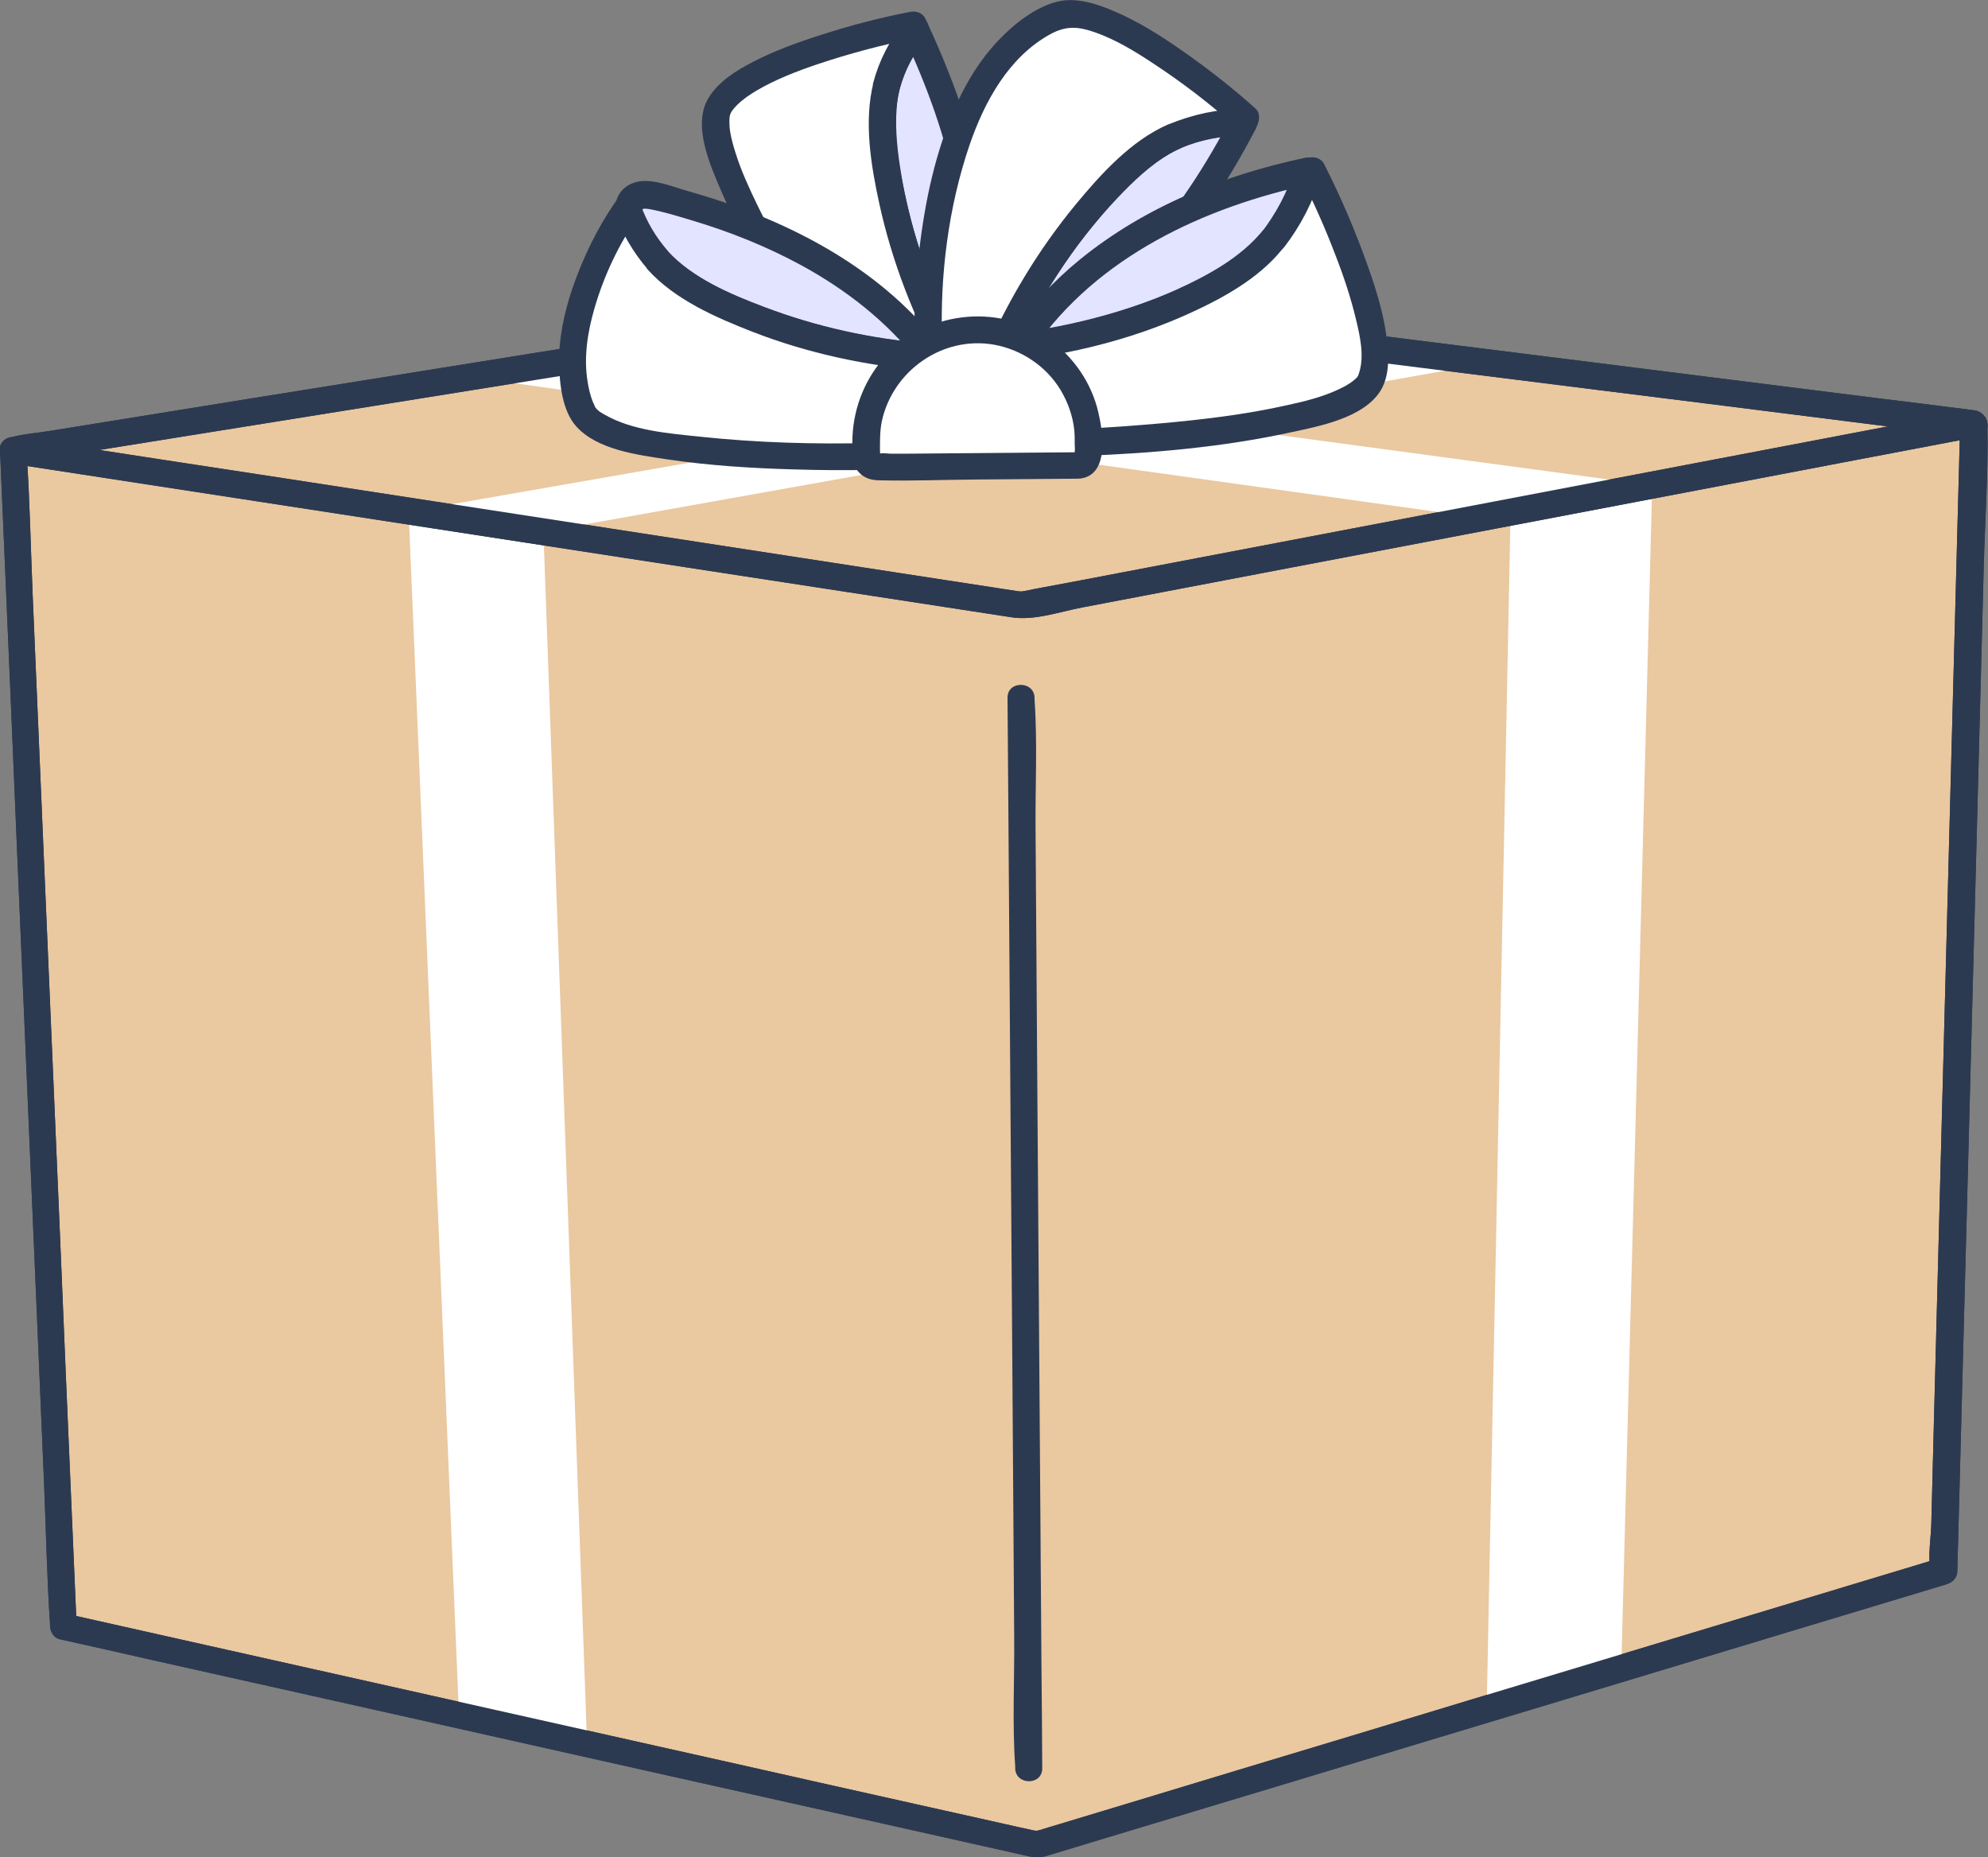
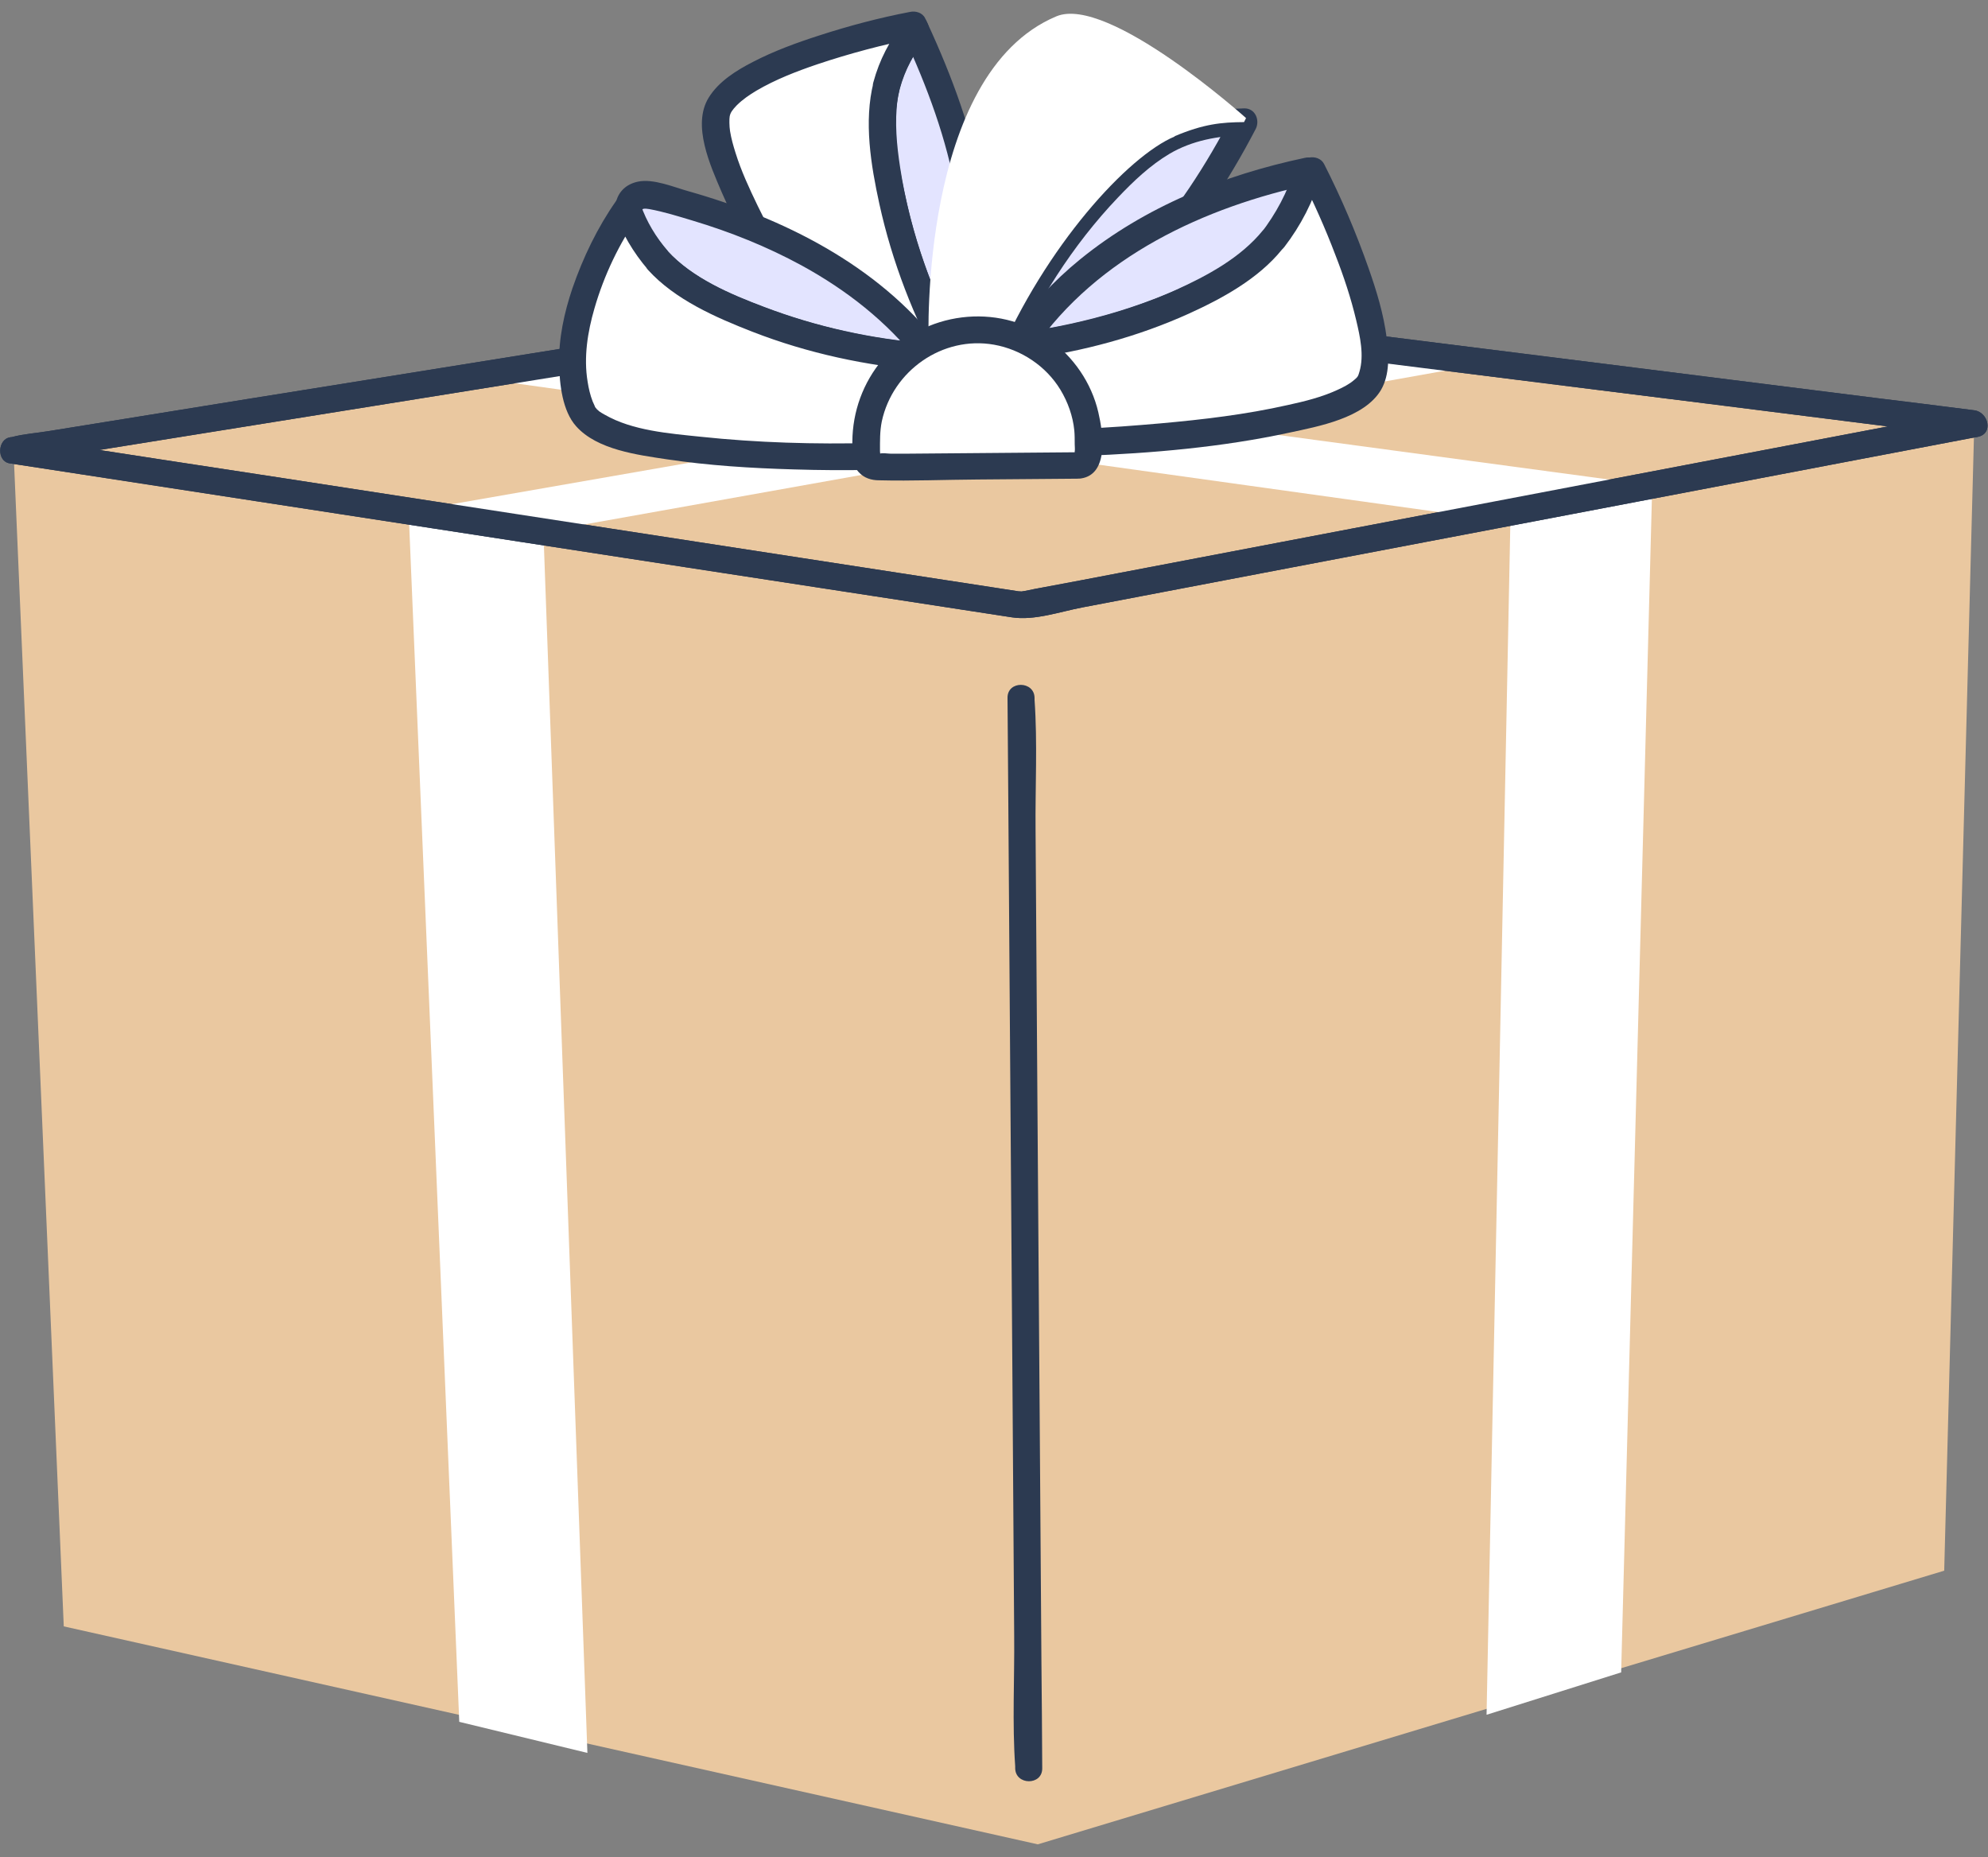
<svg xmlns="http://www.w3.org/2000/svg" id="_圖層_2" viewBox="0 0 98.52 92.03">
  <rect x="0" y="0" width="98.52" height="92.03" fill="#808080" stroke="none" />
  <defs>
    <style>.cls-1{fill:#e3e4ff;}.cls-2{fill:#fff;}.cls-3{fill:#2c3a51;}.cls-4{fill:#eac8a0;}</style>
  </defs>
  <polygon class="cls-4" points=".67 22.32 3.16 80.59 51.43 91.39 96.35 77.83 97.84 21 36.89 18.18 .67 22.32" />
-   <path class="cls-3" d="M0,22.31c.08,1.93,.17,3.87,.25,5.8,.2,4.64,.4,9.28,.59,13.92,.24,5.61,.48,11.23,.72,16.84,.21,4.85,.41,9.7,.62,14.55,.1,2.35,.14,4.71,.3,7.06,0,.03,0,.07,0,.1,.01,.28,.19,.59,.49,.65,1.53,.34,3.06,.68,4.58,1.03,3.7,.83,7.39,1.65,11.09,2.48,4.55,1.02,9.1,2.04,13.65,3.06,4.03,.9,8.05,1.8,12.08,2.7,2.19,.49,4.37,.98,6.56,1.47,.34,.08,.62,.09,.95-.01,.78-.24,1.56-.47,2.34-.71,3.32-1,6.63-2,9.95-3,4.4-1.33,8.8-2.66,13.19-3.98,4.04-1.22,8.08-2.44,12.12-3.66,2.23-.67,4.47-1.35,6.7-2.02,.11-.03,.21-.06,.32-.1,.29-.09,.5-.34,.5-.64,.05-1.89,.1-3.78,.15-5.66,.12-4.53,.24-9.06,.36-13.6,.14-5.46,.29-10.92,.43-16.37,.12-4.72,.25-9.44,.37-14.16,.06-2.3,.23-4.63,.18-6.93,0-.03,0-.07,0-.1,0-.37-.31-.66-.66-.68-1.33-.06-2.66-.12-3.98-.18-3.37-.16-6.73-.31-10.1-.47-4.48-.21-8.97-.42-13.45-.62-4.67-.22-9.35-.43-14.02-.65-3.94-.18-7.88-.37-11.82-.55-2.28-.11-4.57-.21-6.85-.32-1.02-.05-2,.11-3.02,.23-3.74,.43-7.47,.85-11.21,1.28-4.58,.52-9.16,1.05-13.75,1.57-2.85,.33-5.7,.65-8.56,.98-.14,.02-.28,.03-.42,.05-.84,.1-.87,1.44-.01,1.34,2.04-.23,4.08-.47,6.12-.7,4.4-.5,8.8-1,13.19-1.51,4.18-.48,8.36-.96,12.54-1.43,1.47-.17,3.02-.5,4.5-.49,1.73,0,3.48,.16,5.21,.24,3.62,.17,7.24,.34,10.86,.5,4.58,.21,9.16,.42,13.74,.64,4.61,.21,9.23,.43,13.84,.64,3.72,.17,7.45,.35,11.17,.52,1.9,.09,3.83,.28,5.73,.27,.09,0,.17,0,.26,.01-.22-.23-.44-.45-.66-.68-.05,1.89-.1,3.78-.15,5.66-.12,4.53-.24,9.06-.36,13.6-.14,5.46-.29,10.92-.43,16.37-.12,4.72-.25,9.44-.37,14.16-.04,1.57-.08,3.14-.12,4.71-.02,.7-.16,1.52-.06,2.22,0,.03,0,.07,0,.1,.17-.21,.34-.43,.5-.64-1.57,.47-3.13,.95-4.7,1.42-3.71,1.12-7.42,2.24-11.13,3.36-4.44,1.34-8.89,2.68-13.33,4.03-3.72,1.12-7.43,2.24-11.15,3.37-1.13,.34-2.26,.68-3.38,1.02-.31,.09-.62,.19-.92,.28-.07,.02-.17,.03-.23,.07-.2,.12,.17-.1,.27,.03-.04-.05-.3-.07-.36-.08-.32-.07-.63-.14-.95-.21-1.13-.25-2.26-.51-3.4-.76-3.72-.83-7.43-1.66-11.15-2.5-4.51-1.01-9.02-2.02-13.53-3.03-4.02-.9-8.04-1.8-12.06-2.7-2.17-.49-4.34-.97-6.51-1.46-.1-.02-.21-.05-.31-.07,.16,.22,.32,.43,.49,.65-.08-1.93-.17-3.86-.25-5.8-.2-4.64-.4-9.28-.59-13.92-.24-5.61-.48-11.23-.72-16.84-.21-4.85-.41-9.7-.62-14.55-.1-2.35-.14-4.71-.3-7.06,0-.03,0-.07,0-.1-.04-.86-1.38-.88-1.34-.01Z" />
  <polygon class="cls-2" points="20.25 25.33 22.76 85.32 29.11 86.86 26.93 26.35 20.25 25.33" />
  <polygon class="cls-2" points="74.85 25.87 73.67 84.97 80.34 82.87 81.88 24.05 74.85 25.87" />
-   <path class="cls-3" d="M0,22.31c.08,1.93,.17,3.87,.25,5.8,.2,4.64,.4,9.28,.59,13.92,.24,5.61,.48,11.23,.72,16.84,.21,4.85,.41,9.7,.62,14.55,.1,2.35,.14,4.71,.3,7.06,0,.03,0,.07,0,.1,.01,.28,.19,.59,.49,.65,1.53,.34,3.06,.68,4.58,1.03,3.7,.83,7.39,1.65,11.09,2.48,4.55,1.02,9.1,2.04,13.65,3.06,4.03,.9,8.05,1.8,12.08,2.7,2.19,.49,4.37,.98,6.56,1.47,.34,.08,.62,.09,.95-.01,.78-.24,1.56-.47,2.34-.71,3.32-1,6.63-2,9.95-3,4.4-1.33,8.8-2.66,13.19-3.98,4.04-1.22,8.08-2.44,12.12-3.66,2.23-.67,4.47-1.35,6.7-2.02,.11-.03,.21-.06,.32-.1,.29-.09,.5-.34,.5-.64,.05-1.89,.1-3.78,.15-5.66,.12-4.53,.24-9.06,.36-13.6,.14-5.46,.29-10.92,.43-16.37,.12-4.72,.25-9.44,.37-14.16,.06-2.3,.23-4.63,.18-6.93,0-.03,0-.07,0-.1,0-.37-.31-.66-.66-.68-1.33-.06-2.66-.12-3.98-.18-3.37-.16-6.73-.31-10.1-.47-4.48-.21-8.97-.42-13.45-.62-4.67-.22-9.35-.43-14.02-.65-3.94-.18-7.88-.37-11.82-.55-2.28-.11-4.57-.21-6.85-.32-1.02-.05-2,.11-3.02,.23-3.74,.43-7.47,.85-11.21,1.28-4.58,.52-9.16,1.05-13.75,1.57-2.85,.33-5.7,.65-8.56,.98-.14,.02-.28,.03-.42,.05-.84,.1-.87,1.44-.01,1.34,2.04-.23,4.08-.47,6.12-.7,4.4-.5,8.8-1,13.19-1.51,4.18-.48,8.36-.96,12.54-1.43,1.47-.17,3.02-.5,4.5-.49,1.73,0,3.48,.16,5.21,.24,3.62,.17,7.24,.34,10.86,.5,4.58,.21,9.16,.42,13.74,.64,4.61,.21,9.23,.43,13.84,.64,3.72,.17,7.45,.35,11.17,.52,1.9,.09,3.83,.28,5.73,.27,.09,0,.17,0,.26,.01-.22-.23-.44-.45-.66-.68-.05,1.89-.1,3.78-.15,5.66-.12,4.53-.24,9.06-.36,13.6-.14,5.46-.29,10.92-.43,16.37-.12,4.72-.25,9.44-.37,14.16-.04,1.57-.08,3.14-.12,4.71-.02,.7-.16,1.52-.06,2.22,0,.03,0,.07,0,.1,.17-.21,.34-.43,.5-.64-1.57,.47-3.13,.95-4.7,1.42-3.71,1.12-7.42,2.24-11.13,3.36-4.44,1.34-8.89,2.68-13.33,4.03-3.72,1.12-7.43,2.24-11.15,3.37-1.13,.34-2.26,.68-3.38,1.02-.31,.09-.62,.19-.92,.28-.07,.02-.17,.03-.23,.07-.2,.12,.17-.1,.27,.03-.04-.05-.3-.07-.36-.08-.32-.07-.63-.14-.95-.21-1.13-.25-2.26-.51-3.4-.76-3.72-.83-7.43-1.66-11.15-2.5-4.51-1.01-9.02-2.02-13.53-3.03-4.02-.9-8.04-1.8-12.06-2.7-2.17-.49-4.34-.97-6.51-1.46-.1-.02-.21-.05-.31-.07,.16,.22,.32,.43,.49,.65-.08-1.93-.17-3.86-.25-5.8-.2-4.64-.4-9.28-.59-13.92-.24-5.61-.48-11.23-.72-16.84-.21-4.85-.41-9.7-.62-14.55-.1-2.35-.14-4.71-.3-7.06,0-.03,0-.07,0-.1-.04-.86-1.38-.88-1.34-.01Z" />
  <polygon class="cls-4" points="47.87 14.73 .67 22.32 50.65 30 97.84 21 47.87 14.73" />
  <path class="cls-3" d="M47.7,14.08c-1.57,.25-3.13,.5-4.7,.76-3.76,.6-7.52,1.21-11.28,1.81-4.53,.73-9.05,1.45-13.58,2.18-3.94,.63-7.87,1.26-11.81,1.9-1.3,.21-2.61,.42-3.91,.63-.6,.1-1.25,.14-1.84,.3-.03,0-.06,0-.08,.01-.63,.1-.67,1.19-.02,1.29,1.59,.24,3.18,.49,4.76,.73,3.84,.59,7.68,1.18,11.52,1.77,4.7,.72,9.4,1.45,14.1,2.17,4.17,.64,8.35,1.28,12.52,1.92,2.26,.35,4.51,.69,6.77,1.04,1.12,.17,2.38-.28,3.48-.49,3.46-.66,6.92-1.32,10.38-1.98,4.62-.88,9.25-1.76,13.87-2.64,4.25-.81,8.5-1.62,12.75-2.43,2.35-.45,4.69-.89,7.04-1.34,.11-.02,.22-.04,.33-.06,.81-.15,.54-1.23-.16-1.32-1.65-.21-3.31-.42-4.96-.62-3.97-.5-7.95-1-11.92-1.5-4.81-.6-9.62-1.21-14.43-1.81-4.16-.52-8.32-1.04-12.49-1.57-1.37-.17-2.75-.35-4.12-.52-.65-.08-1.33-.24-1.98-.25-.03,0-.06,0-.08-.01-.85-.11-.86,1.23-.01,1.34,1.65,.21,3.31,.42,4.96,.62,3.97,.5,7.95,1,11.92,1.5,4.81,.6,9.62,1.21,14.43,1.81,4.16,.52,8.32,1.04,12.49,1.57,1.37,.17,2.75,.35,4.12,.52,.63,.08,1.34,.27,1.98,.25,.03,0,.06,0,.08,.01-.05-.44-.11-.88-.16-1.32-1.63,.31-3.27,.62-4.9,.93-3.92,.75-7.83,1.49-11.75,2.24-4.65,.89-9.3,1.77-13.96,2.66-3.9,.74-7.79,1.49-11.69,2.23-1.2,.23-2.4,.46-3.59,.68-.33,.06-.65,.12-.98,.19-.08,.02-.17,.02-.25,.05-.22,.08,.18-.06,.27,.02-.06-.05-.28-.04-.35-.05-.32-.05-.65-.1-.97-.15-1.17-.18-2.35-.36-3.52-.54-3.83-.59-7.66-1.18-11.5-1.77-4.7-.72-9.4-1.45-14.1-2.17-4.15-.64-8.3-1.28-12.45-1.91-2.25-.35-4.51-.69-6.76-1.04-.11-.02-.21-.03-.32-.05,0,.43-.01,.86-.02,1.29l4.7-.76c3.76-.6,7.52-1.21,11.28-1.81,4.53-.73,9.05-1.45,13.58-2.18,3.94-.63,7.87-1.26,11.81-1.9,1.3-.21,2.61-.42,3.91-.63,.6-.1,1.25-.14,1.84-.3,.03,0,.06,0,.08-.01,.85-.14,.52-1.44-.33-1.3Z" />
  <path class="cls-3" d="M49.93,34.58c.01,1.76,.03,3.52,.04,5.28,.03,4.22,.06,8.45,.09,12.67,.04,5.11,.07,10.22,.11,15.33,.03,4.4,.06,8.8,.09,13.2,.02,2.14-.1,4.33,.05,6.46,0,.03,0,.06,0,.09,0,.86,1.35,.88,1.34,.01-.01-1.76-.02-3.52-.04-5.28-.03-4.22-.06-8.45-.09-12.67-.04-5.11-.07-10.22-.11-15.33-.03-4.4-.06-8.8-.09-13.2-.02-2.14,.1-4.33-.05-6.46,0-.03,0-.06,0-.09,0-.86-1.35-.88-1.34-.01h0Z" />
  <polygon class="cls-2" points="20.46 25.32 66.82 17.23 73.11 18.1 26.93 26.35 20.46 25.32" />
  <polygon class="cls-2" points="23.27 18.68 74.85 25.87 81.88 24.05 31.84 17.31 23.27 18.68" />
  <path class="cls-3" d="M47.7,14.08c-1.57,.25-3.13,.5-4.7,.76-3.76,.6-7.52,1.21-11.28,1.81-4.53,.73-9.05,1.45-13.58,2.18-3.94,.63-7.87,1.26-11.81,1.9-1.3,.21-2.61,.42-3.91,.63-.6,.1-1.25,.14-1.84,.3-.03,0-.06,0-.08,.01-.63,.1-.67,1.19-.02,1.29,1.59,.24,3.18,.49,4.76,.73,3.84,.59,7.68,1.18,11.52,1.77,4.7,.72,9.4,1.45,14.1,2.17,4.17,.64,8.35,1.28,12.52,1.92,2.26,.35,4.51,.69,6.77,1.04,1.12,.17,2.38-.28,3.48-.49,3.46-.66,6.92-1.32,10.38-1.98,4.62-.88,9.25-1.76,13.87-2.64,4.25-.81,8.5-1.62,12.75-2.43,2.35-.45,4.69-.89,7.04-1.34,.11-.02,.22-.04,.33-.06,.81-.15,.54-1.23-.16-1.32-1.65-.21-3.31-.42-4.96-.62-3.97-.5-7.95-1-11.92-1.5-4.81-.6-9.62-1.21-14.43-1.81-4.16-.52-8.32-1.04-12.49-1.57-1.37-.17-2.75-.35-4.12-.52-.65-.08-1.33-.24-1.98-.25-.03,0-.06,0-.08-.01-.85-.11-.86,1.23-.01,1.34,1.65,.21,3.31,.42,4.96,.62,3.97,.5,7.95,1,11.92,1.5,4.81,.6,9.62,1.21,14.43,1.81,4.16,.52,8.32,1.04,12.49,1.57,1.37,.17,2.75,.35,4.12,.52,.63,.08,1.34,.27,1.98,.25,.03,0,.06,0,.08,.01-.05-.44-.11-.88-.16-1.32-1.63,.31-3.27,.62-4.9,.93-3.92,.75-7.83,1.49-11.75,2.24-4.65,.89-9.3,1.77-13.96,2.66-3.9,.74-7.79,1.49-11.69,2.23-1.2,.23-2.4,.46-3.59,.68-.33,.06-.65,.12-.98,.19-.08,.02-.17,.02-.25,.05-.22,.08,.18-.06,.27,.02-.06-.05-.28-.04-.35-.05-.32-.05-.65-.1-.97-.15-1.17-.18-2.35-.36-3.52-.54-3.83-.59-7.66-1.18-11.5-1.77-4.7-.72-9.4-1.45-14.1-2.17-4.15-.64-8.3-1.28-12.45-1.91-2.25-.35-4.51-.69-6.76-1.04-.11-.02-.21-.03-.32-.05,0,.43-.01,.86-.02,1.29l4.7-.76c3.76-.6,7.52-1.21,11.28-1.81,4.53-.73,9.05-1.45,13.58-2.18,3.94-.63,7.87-1.26,11.81-1.9,1.3-.21,2.61-.42,3.91-.63,.6-.1,1.25-.14,1.84-.3,.03,0,.06,0,.08-.01,.85-.14,.52-1.44-.33-1.3Z" />
  <g>
    <g>
      <g>
-         <path class="cls-1" d="M47.3,18l.23-.02c2.55-7.42-1.51-15.11-2.16-16.53-.68,.91-1.02,1.3-1.43,2.82-.65,2.43,.38,8.38,3.36,13.74Z" />
+         <path class="cls-1" d="M47.3,18c2.55-7.42-1.51-15.11-2.16-16.53-.68,.91-1.02,1.3-1.43,2.82-.65,2.43,.38,8.38,3.36,13.74Z" />
        <path class="cls-3" d="M47.29,18.67c.08,0,.15-.01,.23-.02,.31-.03,.55-.18,.65-.49,1.94-5.8,.25-11.71-2.22-17.04-.23-.5-.88-.39-1.16-.02-.79,1.06-1.39,2.16-1.6,3.49-.2,1.23-.1,2.49,.07,3.71,.48,3.5,1.75,6.94,3.45,10.02,.42,.76,1.59,.11,1.17-.65-1.6-2.9-2.77-6.08-3.27-9.36-.17-1.1-.28-2.26-.13-3.37,.17-1.22,.74-2.19,1.46-3.15-.39,0-.77-.02-1.16-.02,2.33,5.01,3.93,10.57,2.1,16.02,.22-.16,.43-.32,.65-.49-.08,0-.15,.01-.23,.02-.85,.08-.88,1.42-.01,1.34Z" />
      </g>
      <g>
        <path class="cls-2" d="M43.94,4.26c.41-1.52,.75-1.91,1.43-2.82-.06-.13-.1-.21-.1-.21,0,0-8.25,1.59-9.62,4.02-1.37,2.43,6.07,13.23,6.07,13.23l5.58-.49c-2.98-5.35-4.01-11.31-3.36-13.74Z" />
        <path class="cls-3" d="M44.58,4.44c.28-1.03,.72-1.8,1.36-2.65,.15-.2,.11-.47,.01-.67-.03-.07-.06-.14-.1-.21-.13-.28-.47-.38-.75-.32-1.52,.29-3.03,.69-4.51,1.17-1.12,.36-2.24,.77-3.28,1.31-.82,.42-1.7,.97-2.19,1.77-.84,1.36,.09,3.38,.64,4.67,.86,2.01,1.96,3.92,3.1,5.78,.73,1.19,1.48,2.38,2.27,3.53,.13,.19,.33,.37,.58,.35,1.86-.16,3.72-.33,5.58-.49,.49-.04,.86-.52,.59-1-1.34-2.42-2.35-5.01-2.96-7.71-.39-1.73-.79-3.76-.34-5.52,.21-.83-1.08-1.21-1.29-.37-.49,1.94-.13,4.11,.29,6.03,.63,2.87,1.71,5.65,3.13,8.22,.2-.33,.4-.66,.59-1-1.86,.16-3.72,.33-5.58,.49,.19,.12,.39,.23,.58,.35-1.75-2.55-3.4-5.21-4.76-7.99-.41-.85-.81-1.71-1.09-2.61-.11-.35-.21-.7-.27-1.07-.04-.24-.04-.62-.02-.72,.03-.19,.13-.33,.35-.56,.29-.29,.63-.52,.98-.73,.94-.55,1.97-.95,3-1.3,1.61-.54,3.27-.98,4.93-1.31-.25-.11-.5-.22-.75-.32,.03,.07,.07,.14,.1,.21,0-.22,0-.45,.01-.67-.7,.94-1.19,1.84-1.5,2.98-.23,.83,1.06,1.2,1.29,.37Z" />
      </g>
    </g>
    <g>
      <g>
        <path class="cls-1" d="M45.91,17.68l.11-.2c-3.9-5.08-10.71-7.12-13.92-7.82-.68-.15-1.22,.57-.9,1.19,.36,.68,.81,1.38,1.4,2.05,1.66,1.88,7.2,4.32,13.31,4.79Z" />
        <path class="cls-3" d="M46.48,18.03c.04-.07,.07-.13,.11-.2,.16-.29,.1-.57-.09-.81-3.03-3.89-7.7-6.22-12.37-7.54-.72-.2-1.75-.64-2.51-.48-1.21,.25-1.39,1.52-.86,2.45,1.17,2.08,2.88,3.34,5.02,4.33,3.18,1.47,6.64,2.29,10.12,2.57,.86,.07,.87-1.27,.01-1.34-2.74-.22-5.46-.82-8.04-1.8-1.67-.63-3.56-1.43-4.79-2.78-.42-.47-.78-.99-1.1-1.54-.23-.41-.32-.62,.19-.53,.72,.13,1.45,.36,2.15,.57,1.87,.56,3.69,1.29,5.4,2.22,2.23,1.22,4.23,2.78,5.8,4.79-.03-.27-.06-.54-.09-.81-.04,.07-.07,.13-.11,.2-.41,.76,.73,1.46,1.14,.7Z" />
      </g>
      <g>
        <path class="cls-2" d="M32.6,12.89c-1.04-1.18-1.5-2.59-1.5-2.59,0,0-4.07,5.75-2.25,10.05,1.09,2.57,14.38,2.25,14.38,2.25l2.67-4.92c-6.11-.47-11.64-2.91-13.31-4.79Z" />
        <path class="cls-3" d="M33.09,12.43c-.57-.66-1.06-1.46-1.34-2.29-.19-.56-.88-.67-1.22-.18-.92,1.31-1.64,2.81-2.16,4.32-.41,1.21-.69,2.5-.66,3.78,.02,.98,.16,2.3,.84,3.06,1.04,1.17,3.05,1.42,4.5,1.64,2.08,.31,4.18,.44,6.28,.5,1.3,.04,2.6,.05,3.9,.02,.23,0,.47-.11,.58-.32,.89-1.64,1.78-3.28,2.67-4.92,.25-.47-.05-.98-.57-1.02-2.75-.22-5.46-.82-8.04-1.8-1.67-.63-3.56-1.43-4.79-2.78-.58-.64-1.55,.29-.97,.93,1.34,1.48,3.36,2.36,5.18,3.07,2.75,1.07,5.66,1.69,8.6,1.93l-.57-1.02c-.89,1.64-1.78,3.28-2.67,4.92,.19-.11,.39-.21,.58-.32-2.84,.07-5.7-.01-8.52-.31-1.54-.16-3.37-.3-4.74-1.09-.23-.13-.33-.18-.49-.39,.06,.09-.1-.24-.11-.27-.12-.31-.2-.65-.25-.98-.2-1.21,0-2.46,.34-3.63,.47-1.63,1.23-3.23,2.21-4.62-.41-.06-.81-.12-1.22-.18,.35,1.06,.94,2.04,1.67,2.89,.56,.66,1.53-.27,.97-.93Z" />
      </g>
    </g>
    <g>
      <g>
        <path class="cls-1" d="M49.4,17.81l.16,.17c7.43-2.52,11.37-10.55,12.09-11.94-1.13,.02-1.99,.1-3.44,.7-2.32,.97-6.4,5.43-8.81,11.06Z" />
        <path class="cls-3" d="M48.92,18.27c.05,.06,.1,.11,.16,.17,.15,.16,.43,.26,.65,.19,5.78-2.01,9.76-6.98,12.5-12.24,.22-.43-.02-1.03-.57-1.02-1.46,.03-2.91,.29-4.2,1-1.07,.59-2.01,1.44-2.86,2.31-2.49,2.57-4.42,5.66-5.83,8.94-.34,.79,.95,1.15,1.29,.37,1.29-2.99,3.09-5.84,5.35-8.21,.76-.8,1.59-1.59,2.55-2.16,1.12-.66,2.41-.89,3.69-.92-.19-.34-.38-.68-.57-1.02-2.56,4.93-6.25,9.75-11.68,11.64l.65,.19c-.05-.06-.1-.11-.16-.17-.59-.63-1.56,.29-.97,.93Z" />
      </g>
      <g>
        <path class="cls-2" d="M58.21,6.75c1.45-.61,2.31-.69,3.44-.7,.07-.13,.1-.2,.1-.2,0,0-6.83-6.12-9.4-5.04-6.82,2.86-6.33,16.1-6.33,16.1l3.39,.91c2.41-5.64,6.49-10.09,8.81-11.06Z" />
-         <path class="cls-3" d="M58.53,7.33c1.01-.41,2.01-.6,3.1-.62,.22,0,.47-.11,.58-.32,.04-.07,.07-.14,.1-.2,.12-.25,.14-.61-.09-.81-1.2-1.08-2.49-2.08-3.81-2.99-1.01-.7-2.06-1.35-3.19-1.83-.86-.37-1.87-.71-2.82-.48-1.1,.27-2.16,1.12-2.92,1.92-.87,.91-1.54,1.99-2.06,3.13-1.05,2.31-1.58,4.81-1.87,7.32-.17,1.47-.27,2.97-.22,4.45,.01,.29,.19,.57,.49,.65l3.39,.91c.38,.1,.68-.12,.83-.46,1.09-2.53,2.55-4.94,4.32-7.06,1.14-1.37,2.5-2.88,4.17-3.6,.79-.34,.14-1.51-.65-1.17-1.83,.8-3.33,2.46-4.57,3.96-1.87,2.27-3.39,4.8-4.55,7.5l.83-.46-3.39-.91c.16,.22,.32,.43,.49,.65-.12-3.24,.31-6.66,1.36-9.73,.74-2.15,1.94-4.35,3.99-5.48,.8-.44,1.4-.39,2.25-.09,1.01,.36,1.95,.93,2.84,1.52,1.45,.95,2.85,2.02,4.14,3.18-.03-.27-.06-.54-.09-.81-.03,.07-.07,.14-.1,.2,.19-.11,.39-.21,.58-.32-1.34,.03-2.53,.28-3.77,.79-.8,.33-.14,1.5,.65,1.17Z" />
      </g>
    </g>
    <g>
      <g>
        <path class="cls-1" d="M50.76,17.15l-.12-.2c4.42-6.48,12.66-8.14,14.19-8.47-.32,1.08-.08,1.9-1.05,3.13-1.56,1.97-6.94,4.72-13.02,5.53Z" />
        <path class="cls-3" d="M51.35,16.82c-.04-.07-.08-.13-.12-.2,0,.22,0,.45-.01,.67,3.16-4.58,8.48-7.04,13.78-8.17-.27-.28-.54-.56-.81-.83-.18,.64-.18,1.33-.4,1.96-.19,.55-.55,1.01-.96,1.4-.82,.78-1.82,1.37-2.82,1.9-2.92,1.54-6.15,2.48-9.41,2.93-.85,.12-.52,1.42,.33,1.3,3.47-.48,6.93-1.53,10.01-3.21,1.04-.57,2.08-1.22,2.92-2.06,.5-.5,.91-1.08,1.16-1.74,.26-.68,.26-1.42,.46-2.12,.14-.5-.31-.94-.81-.83-4.02,.85-7.93,2.42-11.14,5.03-1.33,1.08-2.49,2.34-3.46,3.74-.13,.19-.13,.48-.01,.67,.04,.07,.08,.13,.12,.2,.45,.73,1.63,.09,1.17-.65Z" />
      </g>
      <g>
        <path class="cls-2" d="M63.07,11.9c.97-1.23,1.44-2.33,1.76-3.41,.14-.03,.22-.05,.22-.05,0,0,4.01,7.86,2.89,10.42-1.13,2.56-14.23,3.05-14.23,3.05l-2.94-4.77c6.07-.81,10.75-3.28,12.3-5.25Z" />
        <path class="cls-3" d="M63.64,12.25c.83-1.08,1.44-2.27,1.83-3.58-.16,.15-.32,.31-.48,.46,.07-.02,.15-.03,.22-.05-.25-.11-.5-.22-.75-.32,.64,1.26,1.22,2.56,1.72,3.88,.41,1.05,.77,2.13,1.03,3.23,.19,.8,.4,1.74,.16,2.55-.07,.24-.08,.26-.3,.44-.2,.17-.5,.33-.79,.46-.78,.36-1.63,.57-2.46,.75-2.08,.47-4.2,.72-6.32,.91-1.27,.11-2.54,.21-3.81,.26,.19,.12,.39,.23,.58,.35-.98-1.59-1.96-3.18-2.94-4.77-.14,.32-.28,.65-.42,.97,2.76-.38,5.47-1.1,8.01-2.25,1.65-.75,3.43-1.72,4.6-3.16,.54-.66-.39-1.64-.93-.97-1.1,1.36-2.76,2.25-4.32,2.96-2.43,1.1-5.05,1.76-7.69,2.13-.42,.06-.63,.64-.42,.97,.98,1.59,1.96,3.18,2.94,4.77,.12,.2,.34,.35,.58,.35,3.41-.13,6.88-.43,10.21-1.15,1.44-.31,3.72-.72,4.55-2.12,.44-.76,.39-1.74,.28-2.58-.15-1.17-.5-2.32-.89-3.43-.62-1.77-1.36-3.51-2.21-5.18-.14-.28-.47-.38-.75-.32-.07,.01-.15,.03-.22,.05-.23,.05-.41,.25-.48,.46-.36,1.2-.93,2.26-1.69,3.25-.53,.68,.62,1.37,1.14,.7Z" />
      </g>
    </g>
  </g>
  <g>
    <path class="cls-2" d="M53.41,23.08l-9.93,.08c-.3,0-.54-.24-.54-.53v-.72c-.03-3.04,2.41-5.52,5.45-5.55h0c3.04-.03,5.52,2.42,5.55,5.46v.72c0,.3-.23,.54-.53,.54Z" />
    <path class="cls-3" d="M53.42,22.41c-2.8,.02-5.6,.05-8.4,.07-.3,0-.59,0-.89,0-.14,0-.4-.05-.53,0-.03,0-.08-.01-.1,0-.04,.03,.14,.09,.11,.13,.03-.04,0-.2,0-.25,0-.5-.01-.99,.09-1.48,.54-2.51,3.01-4.25,5.56-3.8,1.35,.24,2.58,1.06,3.29,2.23,.37,.61,.62,1.31,.69,2.02,.02,.22,.02,.45,.02,.68,0,.12,.02,.25,0,.37-.03,.22,.04,.02-.03,.03-.85,.12-.52,1.42,.33,1.3,1.42-.2,1.1-2.3,.87-3.28-.34-1.47-1.24-2.76-2.46-3.64-2.53-1.82-6.21-1.35-8.23,1.02-.97,1.15-1.49,2.58-1.5,4.08,0,.51-.06,1.09,.31,1.5,.27,.3,.63,.41,1.02,.41,1.63,.04,3.27-.03,4.9-.04,1.64-.01,3.27-.03,4.91-.04,.86,0,.88-1.35,.01-1.34Z" />
  </g>
</svg>